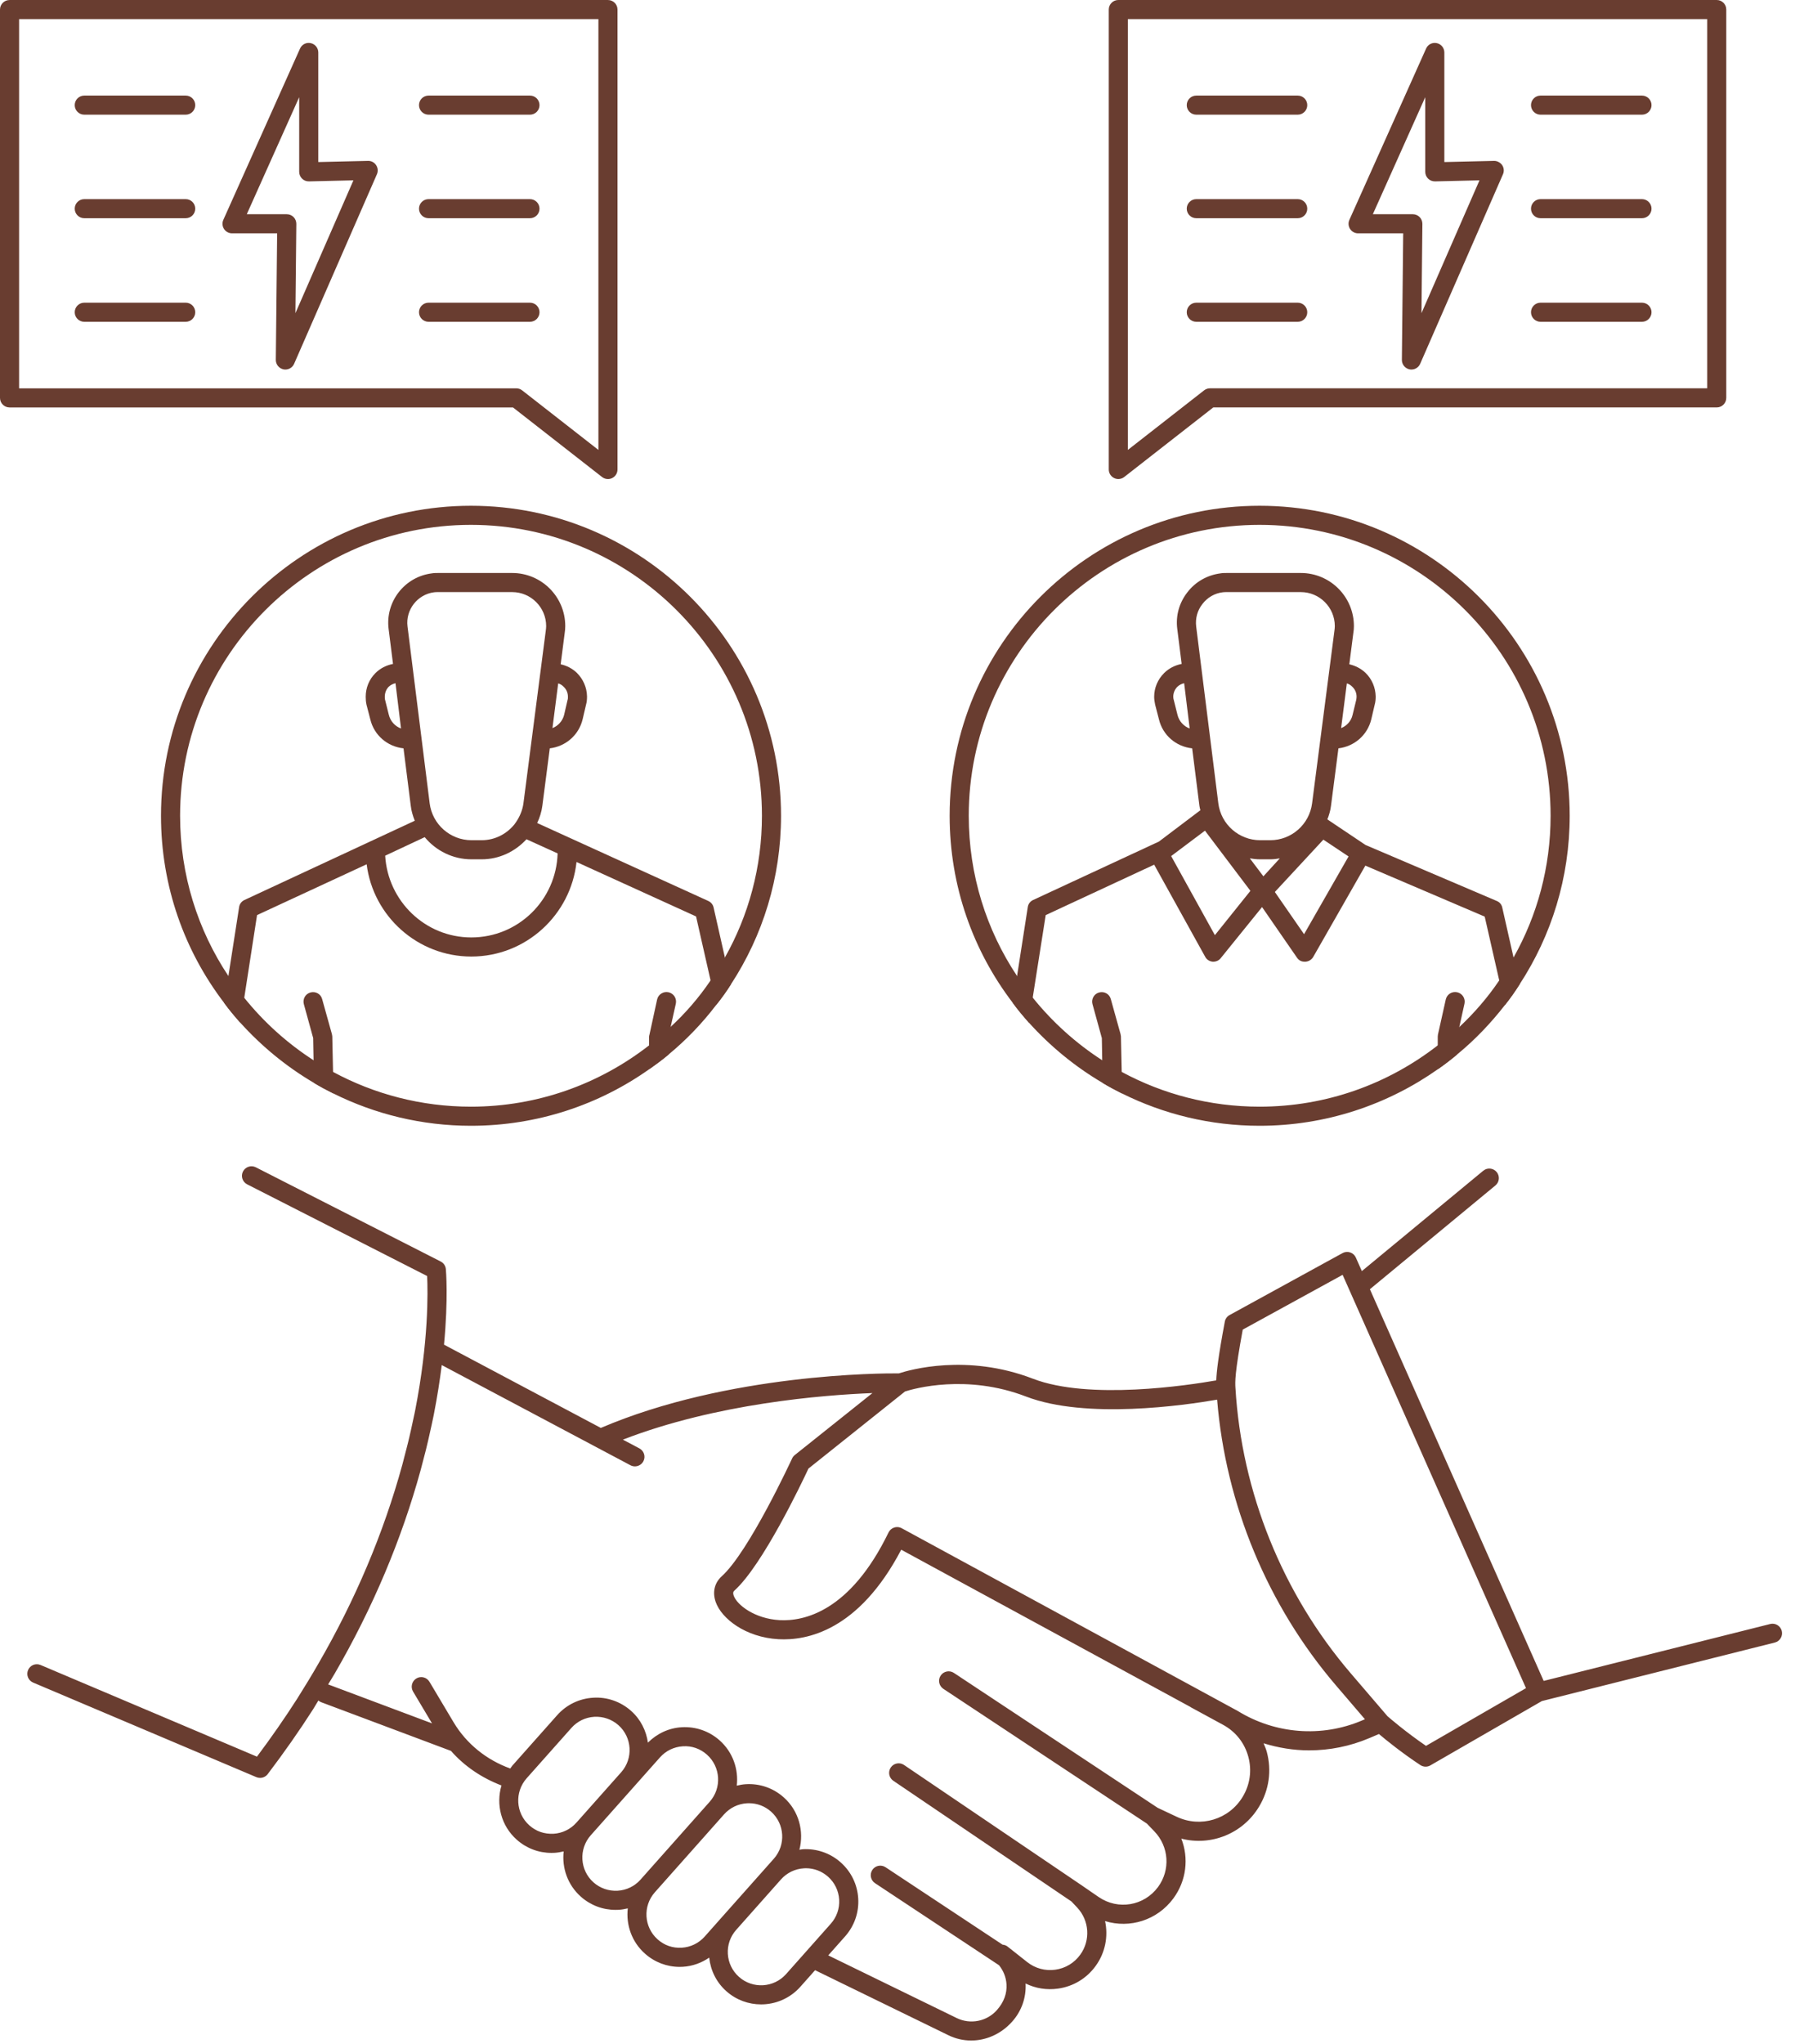
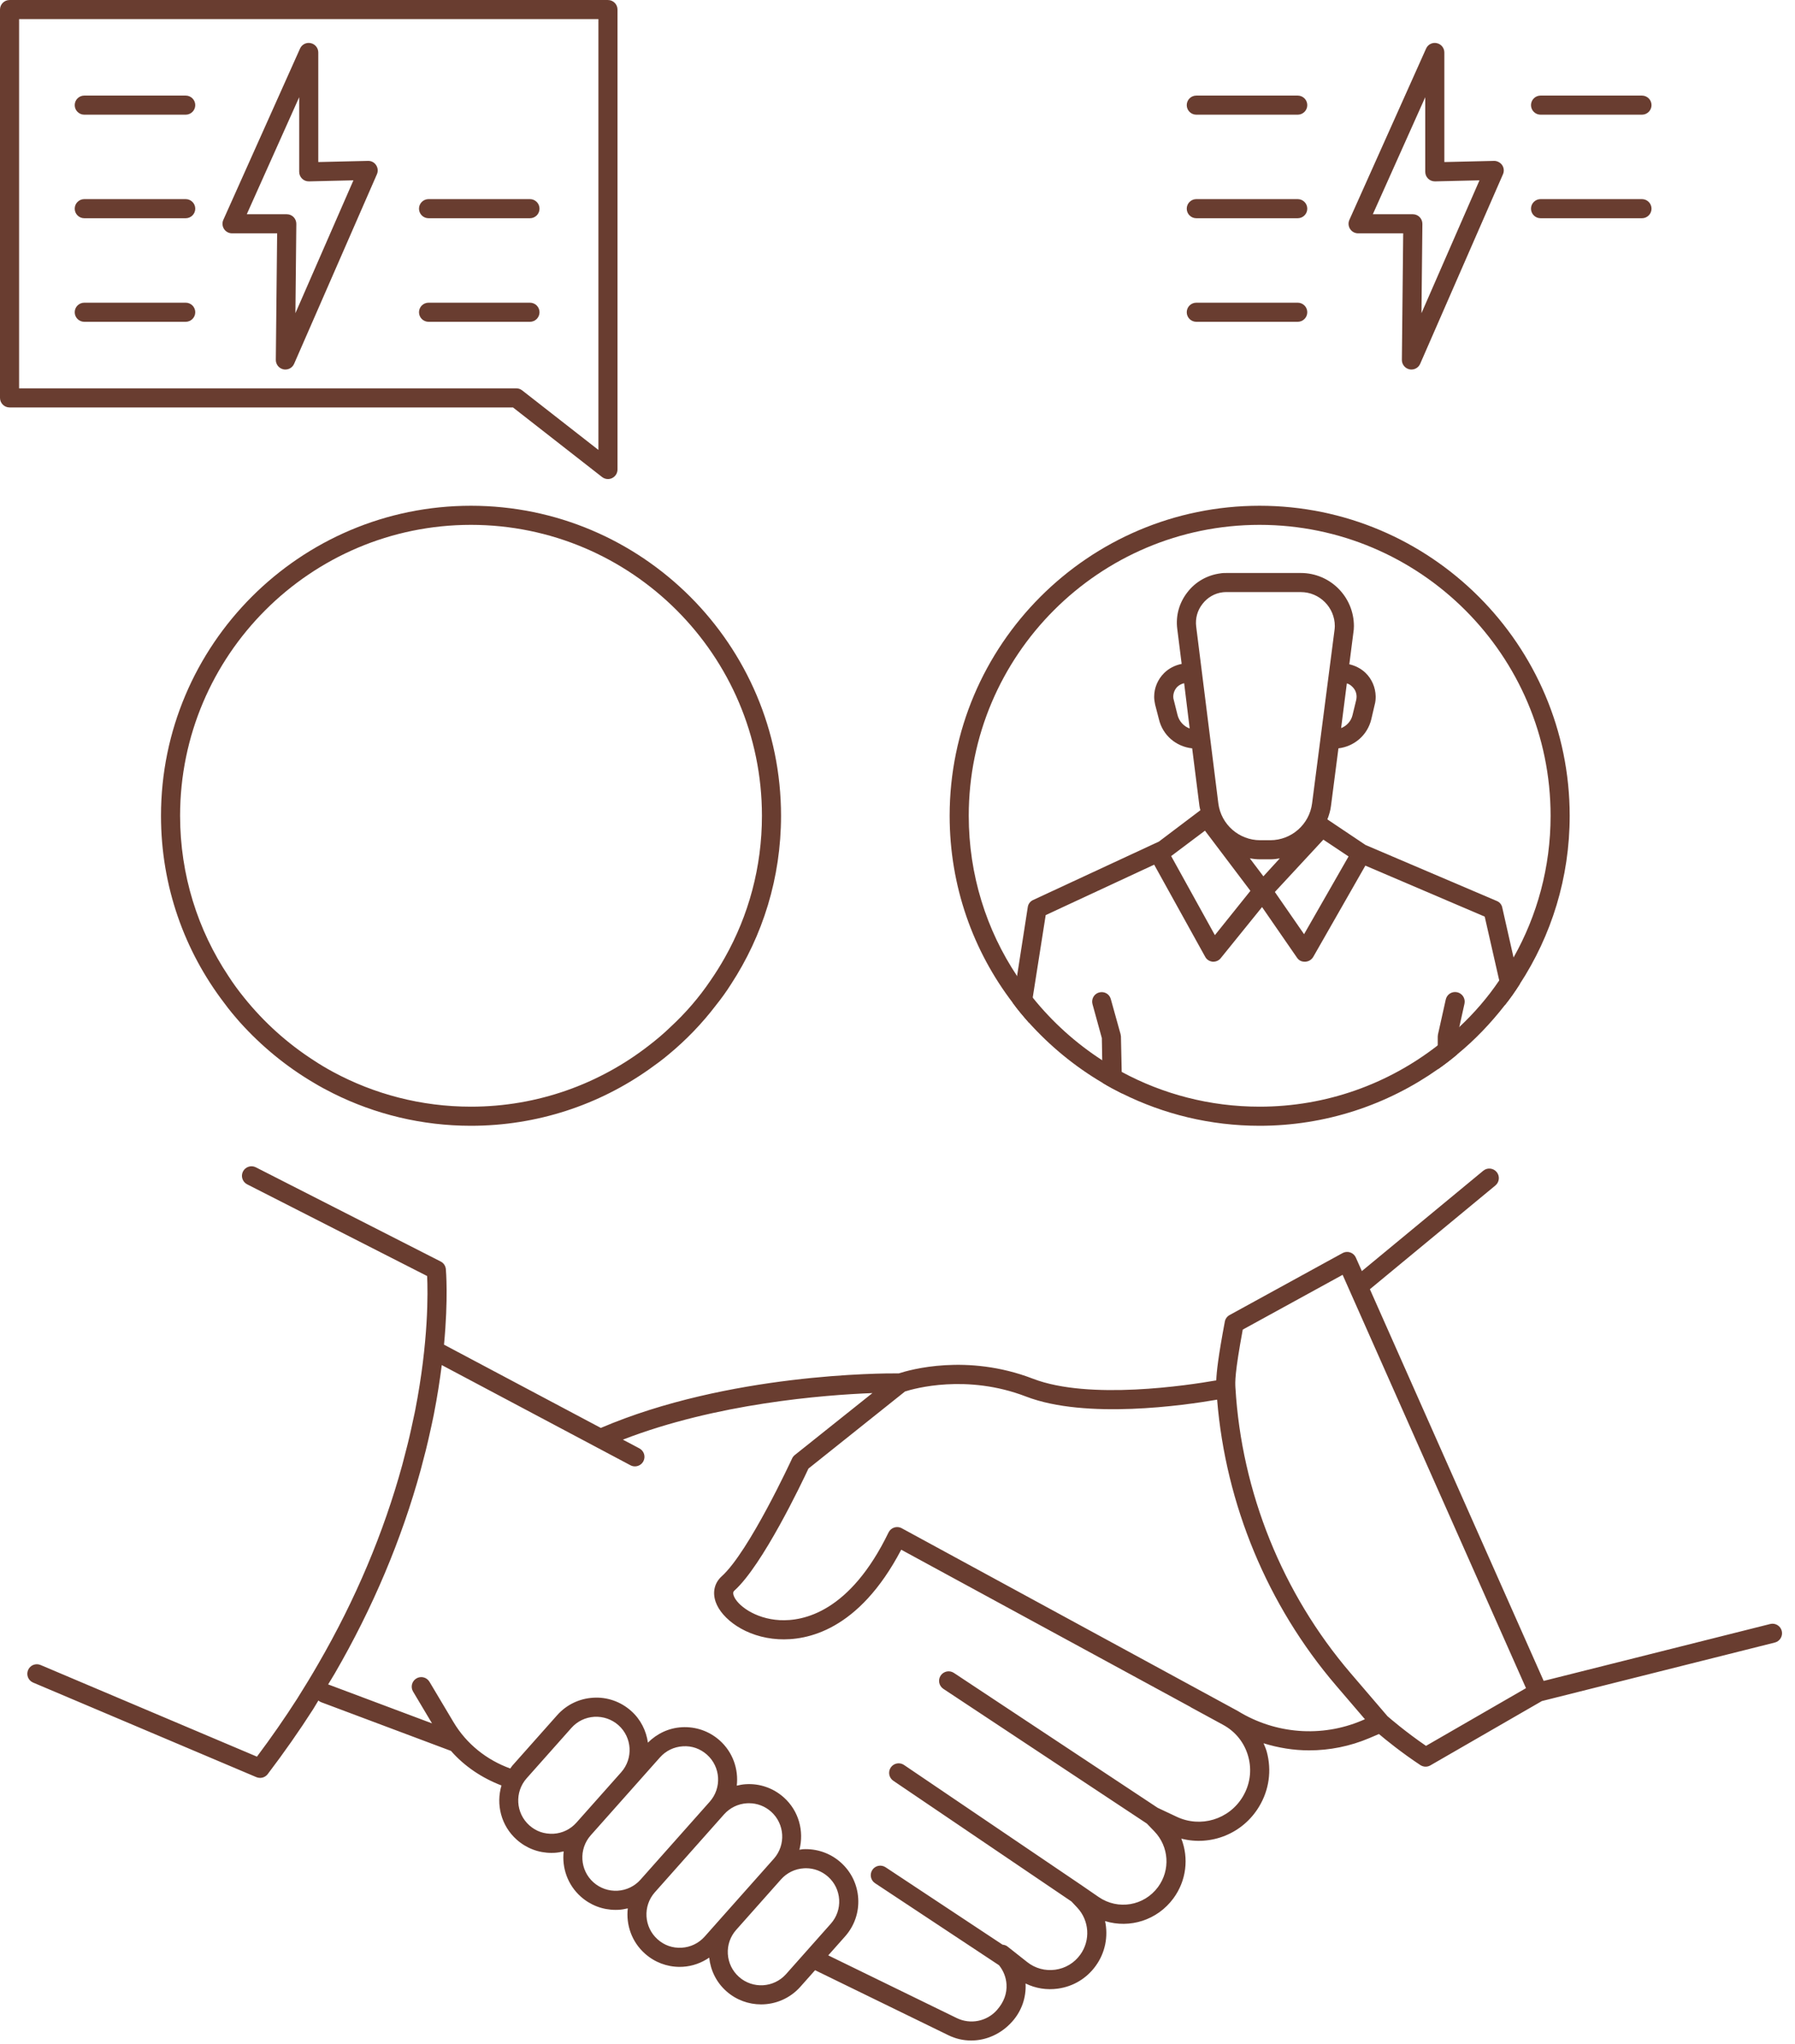
<svg xmlns="http://www.w3.org/2000/svg" width="100%" height="100%" viewBox="0 0 94 107" version="1.1" xml:space="preserve" style="fill-rule:evenodd;clip-rule:evenodd;stroke-linejoin:round;stroke-miterlimit:2;">
  <g transform="matrix(1,0,0,1,-659.482,-127.594)">
    <g>
      <g transform="matrix(1,0,0,1,676.883,160.582)">
-         <path d="M0,21.27C0,21.25 -0.01,21.23 -0.01,21.2C-0.02,21.19 -0.01,21.17 -0.02,21.15L-0.53,19.32C-0.6,19.05 -0.87,18.9 -1.14,18.97C-1.41,19.04 -1.56,19.32 -1.49,19.58L-1,21.36L-0.98,22.52L-0.95,23.71C-0.62,23.91 -0.28,24.09 0.06,24.26L0.04,23.13L0,21.27ZM17.61,18.96C17.34,18.9 17.07,19.07 17.01,19.34L16.61,21.18C16.6,21.21 16.59,21.25 16.59,21.29L16.59,21.74L16.61,22.98C16.95,22.74 17.29,22.49 17.61,22.22L17.6,21.34L17.72,20.77L17.99,19.56C18.05,19.29 17.88,19.02 17.61,18.96M7.28,16.09C4.87,16.09 2.91,14.19 2.77,11.81L4.84,10.84C5.43,11.55 6.31,12 7.29,12L7.82,12C8.75,12 9.58,11.59 10.17,10.95L11.8,11.69C11.73,14.13 9.74,16.09 7.28,16.09M3.94,-0.19C3.83,-1.06 4.46,-1.87 5.33,-1.98C5.4,-1.99 5.47,-1.99 5.54,-1.99L9.42,-1.99C10.4,-1.99 11.2,-1.19 11.2,-0.21C11.2,-0.13 11.19,-0.05 11.18,0.03L10.01,9.07C9.96,9.44 9.81,9.78 9.61,10.07C9.6,10.09 9.58,10.1 9.57,10.12L9.57,10.13C9.16,10.66 8.53,11 7.82,11L7.29,11C6.18,11 5.24,10.17 5.1,9.07L3.94,-0.19ZM2.96,4.43L2.77,3.67C2.75,3.61 2.75,3.55 2.75,3.49C2.75,3.29 2.82,3.1 2.96,2.96C3.06,2.87 3.18,2.81 3.31,2.78L3.6,5.15C3.29,5.04 3.04,4.77 2.96,4.43M11.83,2.79C11.94,2.82 12.03,2.88 12.11,2.96C12.26,3.1 12.34,3.28 12.34,3.49C12.34,3.55 12.34,3.61 12.32,3.66L12.14,4.44C12.06,4.76 11.82,5.02 11.53,5.13L11.83,2.79ZM20.56,17.14L19.97,14.53C19.94,14.38 19.84,14.25 19.69,14.18L10.73,10.1C10.86,9.82 10.96,9.52 11,9.2L11.39,6.19C12.22,6.09 12.91,5.5 13.11,4.67L13.29,3.9C13.33,3.76 13.34,3.62 13.34,3.47C13.33,3 13.14,2.57 12.81,2.24C12.57,2.01 12.28,1.86 11.96,1.79L12.17,0.16C12.19,0.03 12.2,-0.09 12.2,-0.21C12.2,-1.75 10.95,-2.99 9.42,-2.99L5.54,-2.99C5.43,-2.99 5.32,-2.99 5.21,-2.97C3.78,-2.79 2.77,-1.48 2.95,-0.06L3.18,1.77C2.83,1.84 2.51,2 2.26,2.25C1.93,2.58 1.75,3.02 1.75,3.49C1.75,3.62 1.76,3.76 1.79,3.9L1.99,4.67C2.19,5.51 2.89,6.1 3.73,6.19L4.11,9.2C4.14,9.47 4.22,9.73 4.32,9.98L-4.6,14.13C-4.75,14.2 -4.86,14.34 -4.88,14.51L-5.44,18.11L-5.66,19.52C-5.4,19.88 -5.11,20.22 -4.82,20.55L-4.61,19.25L-3.94,14.92L1.8,12.26C2.14,14.98 4.47,17.09 7.28,17.09C10.14,17.09 12.49,14.91 12.79,12.14L19.05,14.99L19.81,18.34L20.1,19.63C20.38,19.28 20.64,18.92 20.88,18.54L20.56,17.14Z" style="fill:rgb(105,61,48);fill-rule:nonzero;" />
-       </g>
+         </g>
      <g transform="matrix(1,0,0,1,697.443,162.882)">
        <path d="M0,14.84C-0.23,15.25 -0.48,15.65 -0.75,16.04C-1.35,16.93 -2.06,17.75 -2.84,18.47C-3.2,18.82 -3.58,19.14 -3.97,19.44C-6.55,21.45 -9.79,22.65 -13.3,22.65C-15.91,22.65 -18.37,21.99 -20.52,20.83C-20.87,20.64 -21.21,20.44 -21.54,20.22C-22.92,19.33 -24.14,18.23 -25.17,16.95C-25.47,16.58 -25.75,16.2 -26,15.81C-27.6,13.41 -28.53,10.52 -28.53,7.42C-28.53,-0.98 -21.7,-7.81 -13.3,-7.81C-4.9,-7.81 1.94,-0.98 1.94,7.42C1.94,10.11 1.24,12.64 0,14.84M-13.3,-8.81C-22.25,-8.81 -29.53,-1.53 -29.53,7.42C-29.53,11.11 -28.3,14.5 -26.22,17.22C-25.96,17.58 -25.67,17.92 -25.38,18.25C-24.26,19.49 -22.96,20.56 -21.51,21.41C-21.18,21.61 -20.84,21.79 -20.5,21.96C-18.33,23.04 -15.88,23.65 -13.3,23.65C-9.82,23.65 -6.59,22.55 -3.95,20.68C-3.61,20.44 -3.27,20.19 -2.95,19.92C-2.03,19.16 -1.19,18.29 -0.46,17.33C-0.18,16.98 0.08,16.62 0.32,16.24C1.98,13.7 2.94,10.67 2.94,7.42C2.94,-1.53 -4.34,-8.81 -13.3,-8.81" style="fill:rgb(105,61,48);fill-rule:nonzero;" />
      </g>
      <g transform="matrix(1,0,0,1,718.183,160.582)">
        <path d="M0,21.27C0,21.25 -0.01,21.23 -0.01,21.21C-0.02,21.19 -0.01,21.17 -0.02,21.15L-0.53,19.32C-0.6,19.05 -0.87,18.9 -1.14,18.97C-1.41,19.04 -1.56,19.32 -1.49,19.58L-1,21.36L-0.98,22.52L-0.95,23.71C-0.62,23.91 -0.28,24.09 0.06,24.26L0.04,23.13L0,21.27ZM17.61,18.96C17.33,18.9 17.07,19.07 17.01,19.34L16.6,21.18C16.6,21.21 16.59,21.25 16.59,21.29L16.59,21.74L16.61,22.98C16.95,22.74 17.28,22.49 17.6,22.22L17.59,21.34L17.72,20.78L17.99,19.56C18.05,19.29 17.88,19.02 17.61,18.96M9.59,15.92L8.06,13.71L10.6,10.97L11.92,11.85L9.59,15.92ZM6.75,11.95C6.92,11.98 7.1,12 7.29,12L7.82,12C7.99,12 8.16,11.98 8.32,11.95L7.46,12.89L6.75,11.95ZM4.92,15.97L2.63,11.83L4.4,10.5L6.78,13.65L4.92,15.97ZM3.94,-0.19C3.89,-0.61 4,-1.03 4.27,-1.37C4.53,-1.71 4.91,-1.93 5.33,-1.98C5.4,-1.99 5.47,-1.99 5.54,-1.99L9.42,-1.99C10.4,-1.99 11.2,-1.19 11.2,-0.21C11.2,-0.13 11.19,-0.05 11.18,0.03L10.01,9.07C9.87,10.17 8.93,11 7.82,11L7.29,11C6.18,11 5.24,10.17 5.1,9.07L3.94,-0.19ZM2.96,4.43L2.77,3.67C2.75,3.61 2.74,3.55 2.74,3.49C2.74,3.29 2.82,3.1 2.96,2.96C3.06,2.87 3.18,2.81 3.31,2.78L3.6,5.15C3.29,5.04 3.04,4.77 2.96,4.43M11.83,2.79C11.94,2.82 12.03,2.88 12.11,2.96C12.26,3.1 12.34,3.28 12.34,3.49C12.34,3.55 12.33,3.61 12.32,3.66L12.13,4.44C12.06,4.76 11.82,5.02 11.53,5.13L11.83,2.79ZM20.56,17.14L19.97,14.53C19.94,14.37 19.83,14.24 19.68,14.18L12.81,11.25L10.81,9.91C10.9,9.68 10.97,9.45 11,9.2L11.39,6.19C12.22,6.09 12.91,5.5 13.11,4.67L13.29,3.9C13.33,3.76 13.34,3.62 13.34,3.47C13.33,3 13.14,2.56 12.81,2.24C12.57,2.01 12.27,1.86 11.96,1.79L12.17,0.15C12.19,0.03 12.2,-0.09 12.2,-0.21C12.2,-1.75 10.95,-2.99 9.42,-2.99L5.54,-2.99C5.43,-2.99 5.32,-2.99 5.21,-2.97C4.52,-2.88 3.9,-2.53 3.48,-1.98C3.05,-1.43 2.86,-0.75 2.95,-0.06L3.18,1.77C2.83,1.84 2.51,2 2.26,2.25C1.93,2.58 1.74,3.02 1.74,3.49C1.74,3.62 1.76,3.76 1.79,3.9L1.99,4.67C2.19,5.51 2.89,6.1 3.73,6.19L4.11,9.2C4.12,9.28 4.14,9.35 4.16,9.43L1.99,11.07L-4.6,14.13C-4.75,14.2 -4.86,14.34 -4.88,14.51L-5.44,18.11L-5.66,19.52C-5.4,19.88 -5.11,20.22 -4.82,20.55L-4.62,19.24L-3.94,14.92L1.74,12.28L4.41,17.1C4.49,17.25 4.63,17.34 4.8,17.36L4.84,17.36C4.99,17.36 5.14,17.29 5.23,17.17L7.39,14.5L9.22,17.15C9.32,17.29 9.45,17.37 9.66,17.36C9.83,17.35 9.98,17.26 10.07,17.11L12.8,12.33L19.05,15L19.81,18.34L20.1,19.64C20.38,19.29 20.64,18.92 20.88,18.54L20.56,17.14Z" style="fill:rgb(105,61,48);fill-rule:nonzero;" />
      </g>
      <g transform="matrix(1,0,0,1,738.743,162.882)">
        <path d="M0,14.84C-0.23,15.25 -0.48,15.65 -0.75,16.04C-1.35,16.93 -2.06,17.75 -2.84,18.48C-3.2,18.82 -3.58,19.14 -3.97,19.44C-6.55,21.45 -9.79,22.65 -13.3,22.65C-15.91,22.65 -18.37,21.99 -20.52,20.83C-20.87,20.64 -21.21,20.44 -21.54,20.22C-22.92,19.33 -24.15,18.22 -25.18,16.94C-25.47,16.58 -25.75,16.2 -26,15.81C-27.6,13.41 -28.53,10.52 -28.53,7.42C-28.53,-0.98 -21.7,-7.81 -13.3,-7.81C-4.9,-7.81 1.94,-0.98 1.94,7.42C1.94,10.11 1.24,12.64 0,14.84M-13.3,-8.81C-22.25,-8.81 -29.53,-1.53 -29.53,7.42C-29.53,11.11 -28.3,14.5 -26.22,17.22C-25.96,17.58 -25.67,17.92 -25.38,18.25C-24.26,19.49 -22.96,20.56 -21.51,21.41C-21.18,21.61 -20.84,21.79 -20.5,21.96C-18.33,23.04 -15.88,23.65 -13.3,23.65C-9.83,23.65 -6.6,22.55 -3.95,20.68C-3.61,20.44 -3.28,20.19 -2.96,19.92C-2.03,19.16 -1.2,18.29 -0.46,17.34C-0.18,16.99 0.08,16.62 0.32,16.24C1.98,13.7 2.94,10.67 2.94,7.42C2.94,-1.53 -4.35,-8.81 -13.3,-8.81" style="fill:rgb(105,61,48);fill-rule:nonzero;" />
      </g>
      <g transform="matrix(1,0,0,1,660.482,132.344)">
        <path d="M0,15.581L26.036,15.581C26.147,15.581 26.256,15.618 26.344,15.687L30.337,18.805L30.337,-3.749L0,-3.749L0,15.581ZM30.837,20.33C30.728,20.33 30.619,20.294 30.529,20.224L25.864,16.581L-0.5,16.581C-0.776,16.581 -1,16.357 -1,16.081L-1,-4.249C-1,-4.525 -0.776,-4.749 -0.5,-4.749L30.837,-4.749C31.113,-4.749 31.337,-4.525 31.337,-4.249L31.337,19.83C31.337,20.021 31.228,20.196 31.056,20.279C30.986,20.313 30.911,20.33 30.837,20.33" style="fill:rgb(105,61,48);fill-rule:nonzero;" />
      </g>
      <g transform="matrix(1,0,0,1,672.405,137.931)">
        <path d="M0,0.879L2.095,0.879C2.229,0.879 2.356,0.932 2.45,1.027C2.544,1.122 2.596,1.251 2.595,1.384L2.547,6.059L5.585,-0.896L3.257,-0.841C3.114,-0.84 2.992,-0.889 2.896,-0.983C2.8,-1.077 2.745,-1.206 2.745,-1.341L2.745,-5.249L0,0.879ZM2.021,9.009C1.987,9.009 1.952,9.006 1.917,8.998C1.685,8.948 1.52,8.742 1.521,8.504L1.59,1.879L-0.771,1.879C-0.941,1.879 -1.099,1.793 -1.191,1.651C-1.283,1.508 -1.297,1.329 -1.228,1.174L2.789,-7.794C2.885,-8.009 3.115,-8.13 3.35,-8.078C3.58,-8.029 3.745,-7.825 3.745,-7.589L3.745,-1.853L6.346,-1.914C6.521,-1.92 6.678,-1.835 6.772,-1.693C6.868,-1.551 6.884,-1.371 6.815,-1.214L2.479,8.71C2.398,8.895 2.217,9.009 2.021,9.009" style="fill:rgb(105,61,48);fill-rule:nonzero;" />
      </g>
      <g transform="matrix(1,0,0,1,669.207,132.598)">
        <path d="M0,1L-5.312,1C-5.588,1 -5.812,0.776 -5.812,0.5C-5.812,0.224 -5.588,0 -5.312,0L0,0C0.276,0 0.5,0.224 0.5,0.5C0.5,0.776 0.276,1 0,1" style="fill:rgb(105,61,48);fill-rule:nonzero;" />
      </g>
      <g transform="matrix(1,0,0,1,669.207,138.019)">
        <path d="M0,1L-5.312,1C-5.588,1 -5.812,0.776 -5.812,0.5C-5.812,0.224 -5.588,0 -5.312,0L0,0C0.276,0 0.5,0.224 0.5,0.5C0.5,0.776 0.276,1 0,1" style="fill:rgb(105,61,48);fill-rule:nonzero;" />
      </g>
      <g transform="matrix(1,0,0,1,669.207,143.441)">
        <path d="M0,1L-5.312,1C-5.588,1 -5.812,0.776 -5.812,0.5C-5.812,0.224 -5.588,0 -5.312,0L0,0C0.276,0 0.5,0.224 0.5,0.5C0.5,0.776 0.276,1 0,1" style="fill:rgb(105,61,48);fill-rule:nonzero;" />
      </g>
      <g transform="matrix(1,0,0,1,687.235,132.598)">
-         <path d="M0,1L-5.311,1C-5.587,1 -5.811,0.776 -5.811,0.5C-5.811,0.224 -5.587,0 -5.311,0L0,0C0.276,0 0.5,0.224 0.5,0.5C0.5,0.776 0.276,1 0,1" style="fill:rgb(105,61,48);fill-rule:nonzero;" />
-       </g>
+         </g>
      <g transform="matrix(1,0,0,1,687.235,138.019)">
        <path d="M0,1L-5.311,1C-5.587,1 -5.811,0.776 -5.811,0.5C-5.811,0.224 -5.587,0 -5.311,0L0,0C0.276,0 0.5,0.224 0.5,0.5C0.5,0.776 0.276,1 0,1" style="fill:rgb(105,61,48);fill-rule:nonzero;" />
      </g>
      <g transform="matrix(1,0,0,1,687.235,143.441)">
        <path d="M0,1L-5.311,1C-5.587,1 -5.811,0.776 -5.811,0.5C-5.811,0.224 -5.587,0 -5.311,0L0,0C0.276,0 0.5,0.224 0.5,0.5C0.5,0.776 0.276,1 0,1" style="fill:rgb(105,61,48);fill-rule:nonzero;" />
      </g>
      <g transform="matrix(1,0,0,1,718.546,151.673)">
-         <path d="M0,-23.079L0,-0.525L3.992,-3.643C4.08,-3.712 4.188,-3.749 4.3,-3.749L30.337,-3.749L30.337,-23.079L0,-23.079ZM-0.5,1C-0.574,1 -0.649,0.983 -0.719,0.949C-0.891,0.866 -1,0.691 -1,0.5L-1,-23.579C-1,-23.855 -0.776,-24.079 -0.5,-24.079L30.837,-24.079C31.113,-24.079 31.337,-23.855 31.337,-23.579L31.337,-3.249C31.337,-2.973 31.113,-2.749 30.837,-2.749L4.472,-2.749L-0.192,0.894C-0.282,0.964 -0.391,1 -0.5,1" style="fill:rgb(105,61,48);fill-rule:nonzero;" />
-       </g>
+         </g>
      <g transform="matrix(1,0,0,1,731.374,137.931)">
        <path d="M0,0.879L2.095,0.879C2.229,0.879 2.356,0.932 2.45,1.027C2.544,1.122 2.596,1.251 2.595,1.384L2.547,6.059L5.585,-0.896L3.257,-0.841C3.121,-0.84 2.992,-0.889 2.896,-0.983C2.8,-1.077 2.745,-1.206 2.745,-1.341L2.745,-5.249L0,0.879ZM2.021,9.009C1.987,9.009 1.952,9.006 1.917,8.998C1.685,8.948 1.52,8.742 1.521,8.504L1.59,1.879L-0.771,1.879C-0.941,1.879 -1.099,1.793 -1.191,1.651C-1.283,1.508 -1.297,1.329 -1.228,1.174L2.789,-7.794C2.885,-8.009 3.115,-8.13 3.35,-8.078C3.58,-8.029 3.745,-7.825 3.745,-7.589L3.745,-1.853L6.346,-1.914C6.492,-1.92 6.677,-1.835 6.772,-1.693C6.868,-1.551 6.884,-1.371 6.815,-1.214L2.479,8.71C2.398,8.895 2.217,9.009 2.021,9.009" style="fill:rgb(105,61,48);fill-rule:nonzero;" />
      </g>
      <g transform="matrix(1,0,0,1,745.468,132.598)">
        <path d="M0,1L-5.311,1C-5.587,1 -5.811,0.776 -5.811,0.5C-5.811,0.224 -5.587,0 -5.311,0L0,0C0.276,0 0.5,0.224 0.5,0.5C0.5,0.776 0.276,1 0,1" style="fill:rgb(105,61,48);fill-rule:nonzero;" />
      </g>
      <g transform="matrix(1,0,0,1,745.468,138.019)">
        <path d="M0,1L-5.311,1C-5.587,1 -5.811,0.776 -5.811,0.5C-5.811,0.224 -5.587,0 -5.311,0L0,0C0.276,0 0.5,0.224 0.5,0.5C0.5,0.776 0.276,1 0,1" style="fill:rgb(105,61,48);fill-rule:nonzero;" />
      </g>
      <g transform="matrix(1,0,0,1,745.468,143.441)">
-         <path d="M0,1L-5.311,1C-5.587,1 -5.811,0.776 -5.811,0.5C-5.811,0.224 -5.587,0 -5.311,0L0,0C0.276,0 0.5,0.224 0.5,0.5C0.5,0.776 0.276,1 0,1" style="fill:rgb(105,61,48);fill-rule:nonzero;" />
-       </g>
+         </g>
      <g transform="matrix(1,0,0,1,727.441,132.598)">
        <path d="M0,1L-5.312,1C-5.588,1 -5.812,0.776 -5.812,0.5C-5.812,0.224 -5.588,0 -5.312,0L0,0C0.276,0 0.5,0.224 0.5,0.5C0.5,0.776 0.276,1 0,1" style="fill:rgb(105,61,48);fill-rule:nonzero;" />
      </g>
      <g transform="matrix(1,0,0,1,727.441,138.019)">
        <path d="M0,1L-5.312,1C-5.588,1 -5.812,0.776 -5.812,0.5C-5.812,0.224 -5.588,0 -5.312,0L0,0C0.276,0 0.5,0.224 0.5,0.5C0.5,0.776 0.276,1 0,1" style="fill:rgb(105,61,48);fill-rule:nonzero;" />
      </g>
      <g transform="matrix(1,0,0,1,727.441,143.441)">
        <path d="M0,1L-5.312,1C-5.588,1 -5.812,0.776 -5.812,0.5C-5.812,0.224 -5.588,0 -5.312,0L0,0C0.276,0 0.5,0.224 0.5,0.5C0.5,0.776 0.276,1 0,1" style="fill:rgb(105,61,48);fill-rule:nonzero;" />
      </g>
      <g transform="matrix(1,0,0,1,734.159,204.007)">
        <path d="M0,14.988C-1.078,14.25 -1.893,13.544 -2.018,13.435L-3.958,11.171C-7.518,7.01 -9.657,1.708 -9.98,-3.76C-9.981,-3.764 -9.983,-3.767 -9.984,-3.772L-9.981,-3.772C-9.997,-4.047 -10.023,-4.501 -9.597,-6.804L-4.367,-9.672L5.236,11.967L0,14.988ZM-3.355,13.661C-5.463,14.557 -7.887,14.375 -9.859,13.161L-27.457,3.594C-27.531,3.554 -27.613,3.534 -27.696,3.534C-27.748,3.534 -27.799,3.542 -27.85,3.558C-27.979,3.6 -28.087,3.693 -28.146,3.816C-30.163,7.975 -32.593,8.475 -33.852,8.406C-35.15,8.333 -36.081,7.615 -36.254,7.125C-36.316,6.948 -36.252,6.89 -36.214,6.856C-34.74,5.528 -32.695,1.231 -32.34,0.471L-27.283,-3.565C-26.811,-3.716 -24.056,-4.497 -20.944,-3.299C-17.814,-2.095 -12.648,-2.839 -10.939,-3.137C-10.493,2.347 -8.296,7.639 -4.718,11.821L-3.199,13.594L-3.355,13.661ZM-9.6,17.655C-10.315,18.843 -11.803,19.293 -13.059,18.699L-14.053,18.231L-24.724,11.169C-24.953,11.017 -25.263,11.079 -25.417,11.31C-25.569,11.54 -25.506,11.85 -25.276,12.003L-14.621,19.055L-14.228,19.462C-13.458,20.26 -13.377,21.487 -14.035,22.38C-14.765,23.369 -16.13,23.597 -17.142,22.902L-17.952,22.345C-17.953,22.344 -17.954,22.343 -17.955,22.342L-27.336,15.988C-27.563,15.833 -27.875,15.892 -28.03,16.121C-28.185,16.35 -28.125,16.661 -27.896,16.816L-18.566,23.136L-18.265,23.456C-17.629,24.134 -17.562,25.171 -18.108,25.923C-18.421,26.355 -18.883,26.633 -19.411,26.707C-19.939,26.781 -20.463,26.64 -20.883,26.309L-21.919,25.491C-21.996,25.431 -22.085,25.405 -22.176,25.396L-28.302,21.343C-28.533,21.19 -28.844,21.253 -28.995,21.484C-29.147,21.715 -29.084,22.025 -28.854,22.177L-22.361,26.473C-22.131,26.757 -21.991,27.103 -21.969,27.475C-21.941,27.946 -22.099,28.401 -22.474,28.824C-23,29.415 -23.859,29.586 -24.572,29.24L-31.304,25.957L-30.422,24.964C-29.936,24.416 -29.69,23.711 -29.734,22.979C-29.777,22.247 -30.103,21.576 -30.651,21.089C-31.199,20.602 -31.909,20.359 -32.636,20.4C-32.697,20.404 -32.754,20.421 -32.814,20.428C-32.564,19.461 -32.839,18.392 -33.635,17.684C-34.183,17.196 -34.892,16.95 -35.62,16.996C-35.782,17.005 -35.939,17.034 -36.094,17.071C-35.995,16.211 -36.298,15.318 -36.992,14.701C-37.54,14.214 -38.249,13.97 -38.977,14.013C-39.653,14.053 -40.271,14.344 -40.747,14.819C-40.836,14.199 -41.123,13.605 -41.627,13.158C-42.175,12.67 -42.888,12.421 -43.611,12.468C-44.344,12.511 -45.016,12.837 -45.503,13.386L-47.847,16.024C-47.889,16.071 -47.917,16.125 -47.955,16.174C-49.195,15.725 -50.247,14.887 -50.926,13.749L-52.187,11.633C-52.329,11.394 -52.639,11.318 -52.872,11.459C-53.109,11.601 -53.188,11.907 -53.046,12.145L-52.053,13.811L-57.493,11.771C-57.379,11.58 -57.253,11.385 -57.145,11.196C-55.158,7.77 -53.644,4.183 -52.644,0.533C-52.553,0.191 -52.463,-0.152 -52.381,-0.477L-52.342,-0.638C-52.284,-0.876 -52.228,-1.109 -52.18,-1.334C-52.108,-1.644 -52.045,-1.946 -51.983,-2.24L-51.957,-2.369C-51.774,-3.302 -51.642,-4.162 -51.543,-4.947L-41.662,0.298C-41.588,0.338 -41.507,0.356 -41.428,0.356C-41.249,0.356 -41.076,0.26 -40.986,0.091C-40.856,-0.153 -40.949,-0.456 -41.193,-0.585L-42.057,-1.043C-37.178,-2.936 -31.581,-3.381 -28.99,-3.481L-33.056,-0.237C-33.117,-0.188 -33.166,-0.126 -33.198,-0.055C-33.221,-0.006 -35.451,4.823 -36.884,6.113C-37.263,6.456 -37.377,6.946 -37.197,7.458C-36.89,8.329 -35.633,9.308 -33.908,9.405C-32.435,9.486 -29.712,8.971 -27.482,4.719L-12.334,12.953C-12.328,12.957 -12.325,12.963 -12.318,12.967L-10.621,13.89C-9.967,14.246 -9.5,14.838 -9.306,15.556C-9.111,16.273 -9.216,17.019 -9.6,17.655M-33.513,26.938C-34.155,27.658 -35.259,27.722 -35.978,27.084L-35.978,27.083C-36.326,26.774 -36.533,26.347 -36.562,25.881C-36.589,25.417 -36.434,24.971 -36.126,24.623L-33.779,21.981C-33.469,21.633 -33.043,21.426 -32.577,21.399C-32.542,21.396 -32.508,21.395 -32.473,21.395C-32.045,21.395 -31.638,21.55 -31.315,21.837C-30.967,22.146 -30.76,22.573 -30.732,23.038C-30.705,23.503 -30.86,23.951 -31.17,24.3L-33.513,26.938ZM-38.977,25.556C-39.466,25.583 -39.892,25.427 -40.239,25.118C-40.958,24.479 -41.023,23.374 -40.385,22.655L-36.762,18.577C-36.452,18.229 -36.026,18.022 -35.562,17.994C-35.525,17.992 -35.49,17.991 -35.455,17.991C-35.028,17.991 -34.621,18.145 -34.299,18.431C-33.58,19.071 -33.515,20.177 -34.152,20.896L-34.525,21.315C-34.525,21.316 -34.526,21.317 -34.527,21.318L-36.872,23.956C-36.873,23.957 -36.874,23.958 -36.875,23.959L-37.775,24.973C-38.085,25.321 -38.512,25.528 -38.977,25.556M-42.334,22.572C-42.796,22.598 -43.248,22.445 -43.597,22.135C-44.315,21.496 -44.38,20.39 -43.741,19.67L-40.119,15.595C-39.81,15.246 -39.383,15.039 -38.917,15.011C-38.443,14.979 -38.004,15.139 -37.656,15.448C-36.937,16.088 -36.871,17.194 -37.511,17.913L-41.133,21.99C-41.442,22.338 -41.869,22.545 -42.334,22.572M-45.691,19.59C-46.184,19.611 -46.606,19.461 -46.954,19.152C-47.673,18.513 -47.737,17.407 -47.099,16.687L-44.755,14.05C-44.445,13.701 -44.019,13.494 -43.553,13.467C-43.095,13.442 -42.64,13.595 -42.291,13.905C-41.572,14.544 -41.507,15.649 -42.146,16.369L-44.49,19.006C-44.8,19.355 -45.227,19.562 -45.691,19.59M18.63,8.972C18.562,8.704 18.291,8.54 18.022,8.609L6.162,11.588L-2.939,-8.918L3.633,-14.35C3.846,-14.526 3.876,-14.841 3.7,-15.054C3.522,-15.267 3.207,-15.297 2.996,-15.12L-3.36,-9.867L-3.674,-10.574C-3.73,-10.702 -3.838,-10.801 -3.971,-10.845C-4.103,-10.89 -4.249,-10.877 -4.371,-10.81L-10.285,-7.567C-10.417,-7.495 -10.509,-7.368 -10.536,-7.221C-10.879,-5.399 -10.968,-4.594 -10.984,-4.146C-12.448,-3.889 -17.638,-3.097 -20.585,-4.233C-24.044,-5.565 -27.052,-4.694 -27.606,-4.512C-28.478,-4.522 -36.551,-4.505 -43.213,-1.657L-51.425,-6.016C-51.196,-8.437 -51.322,-9.886 -51.329,-9.971C-51.345,-10.142 -51.447,-10.293 -51.601,-10.37L-61.28,-15.301C-61.527,-15.426 -61.826,-15.327 -61.953,-15.081C-62.078,-14.835 -61.979,-14.534 -61.733,-14.409L-52.309,-9.609C-52.27,-8.796 -52.225,-6.203 -52.937,-2.568L-52.962,-2.445C-53.022,-2.157 -53.085,-1.861 -53.156,-1.549C-53.203,-1.326 -53.258,-1.103 -53.313,-0.875L-53.353,-0.717C-53.432,-0.399 -53.521,-0.06 -53.609,0.273C-54.586,3.836 -56.066,7.342 -58.011,10.696C-58.357,11.3 -58.733,11.914 -59.118,12.526C-59.76,13.528 -60.466,14.545 -61.221,15.553L-72.552,10.755C-72.809,10.647 -73.1,10.765 -73.207,11.02C-73.315,11.274 -73.196,11.568 -72.942,11.675L-61.252,16.626C-61.188,16.653 -61.122,16.665 -61.057,16.665C-60.904,16.665 -60.756,16.595 -60.658,16.468C-59.799,15.337 -58.997,14.192 -58.274,13.062C-58.18,12.912 -58.097,12.764 -58.004,12.614C-57.963,12.648 -57.92,12.679 -57.868,12.699L-51.06,15.252C-50.346,16.066 -49.434,16.671 -48.416,17.062C-48.71,18.053 -48.439,19.169 -47.618,19.899C-47.111,20.35 -46.471,20.592 -45.799,20.592C-45.743,20.592 -45.688,20.591 -45.633,20.588C-45.47,20.578 -45.313,20.549 -45.158,20.513C-45.257,21.372 -44.954,22.265 -44.261,22.882C-43.754,23.333 -43.113,23.575 -42.44,23.575C-42.386,23.575 -42.331,23.574 -42.275,23.571C-42.113,23.561 -41.956,23.532 -41.801,23.496C-41.9,24.355 -41.597,25.248 -40.903,25.865C-40.397,26.316 -39.756,26.559 -39.084,26.559C-39.028,26.559 -38.974,26.557 -38.918,26.554C-38.414,26.524 -37.944,26.352 -37.538,26.075C-37.464,26.753 -37.156,27.374 -36.642,27.831C-36.12,28.295 -35.47,28.523 -34.82,28.523C-34.063,28.523 -33.309,28.212 -32.766,27.603L-31.993,26.733L-25.01,30.138C-24.632,30.323 -24.226,30.414 -23.819,30.414C-23.034,30.414 -22.249,30.074 -21.667,29.419C-21.178,28.869 -20.931,28.163 -20.97,27.429C-20.449,27.685 -19.865,27.781 -19.272,27.697C-18.473,27.585 -17.771,27.163 -17.299,26.509C-16.794,25.814 -16.635,24.958 -16.807,24.162C-15.515,24.559 -14.077,24.121 -13.23,22.974C-12.545,22.044 -12.415,20.863 -12.814,19.845C-11.263,20.244 -9.6,19.593 -8.744,18.172C-8.217,17.3 -8.073,16.278 -8.34,15.294C-8.382,15.14 -8.448,14.998 -8.508,14.853C-7.733,15.092 -6.93,15.224 -6.122,15.224C-5.051,15.224 -3.976,15.011 -2.965,14.581L-2.465,14.368C-2.084,14.69 -1.282,15.342 -0.297,15.994C-0.213,16.049 -0.117,16.077 -0.021,16.077C0.065,16.077 0.151,16.055 0.229,16.01L6.067,12.643L18.267,9.579C18.534,9.511 18.696,9.24 18.63,8.972" style="fill:rgb(105,61,48);fill-rule:nonzero;" />
      </g>
    </g>
  </g>
</svg>